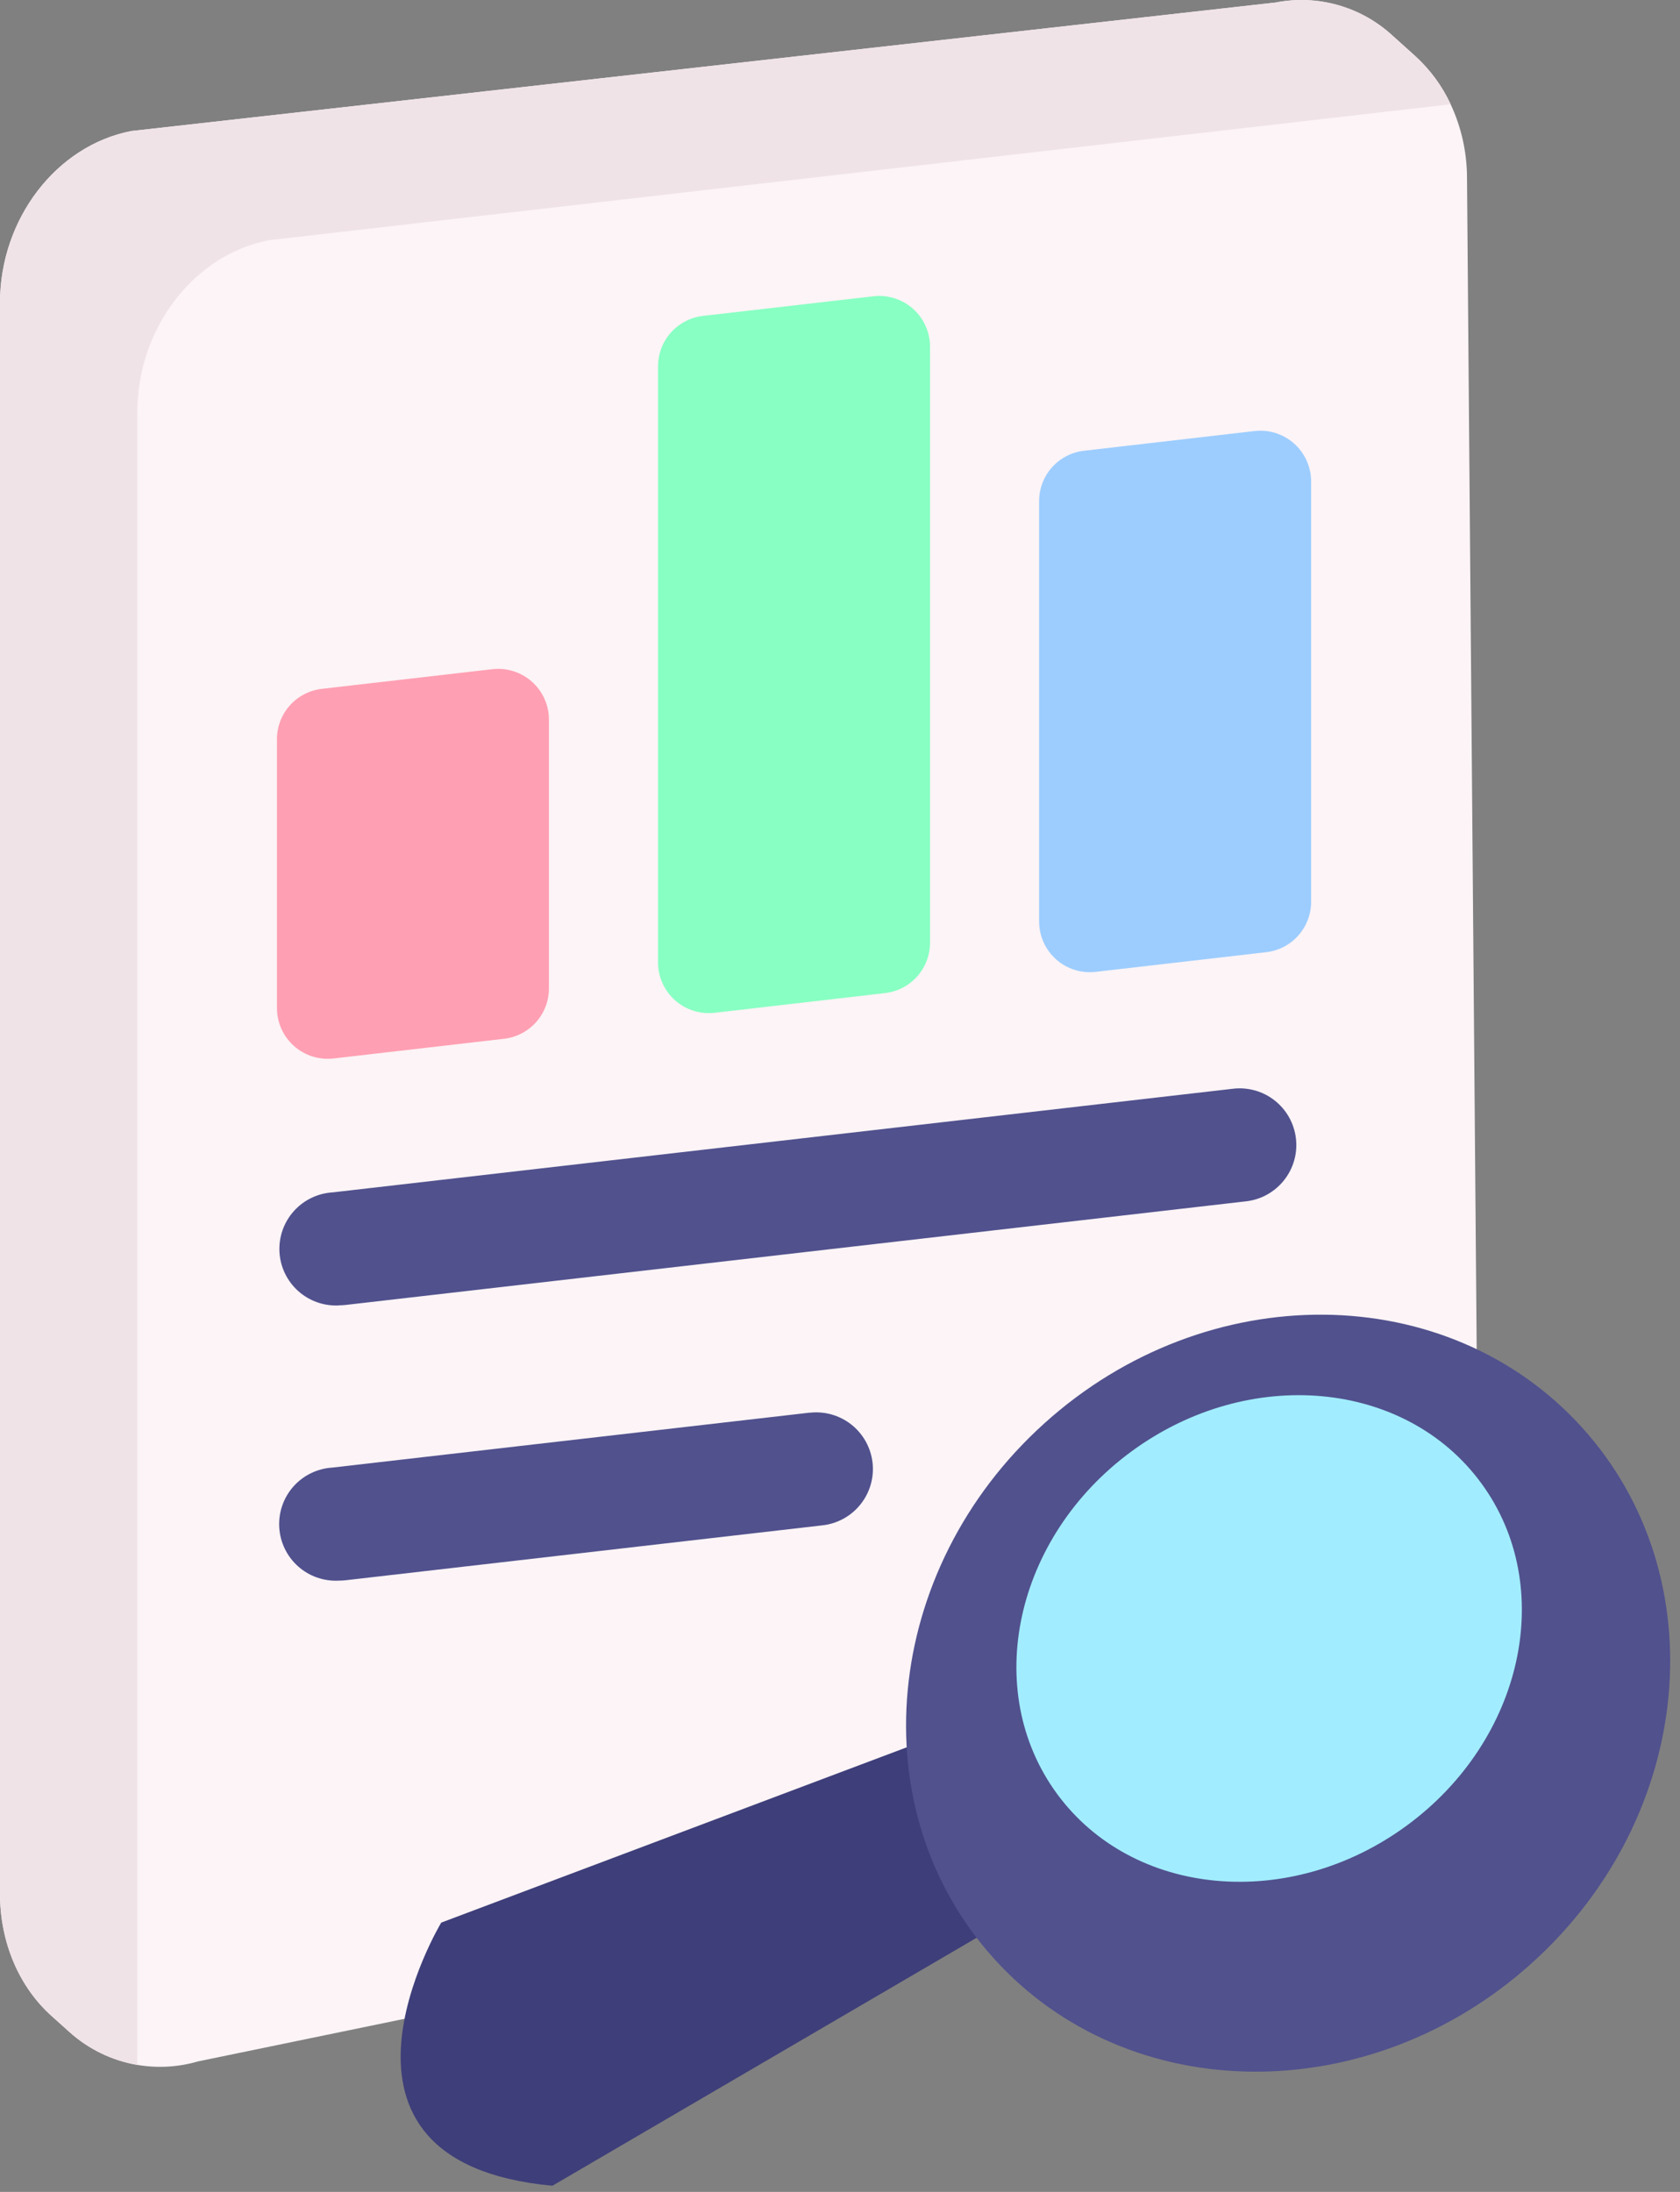
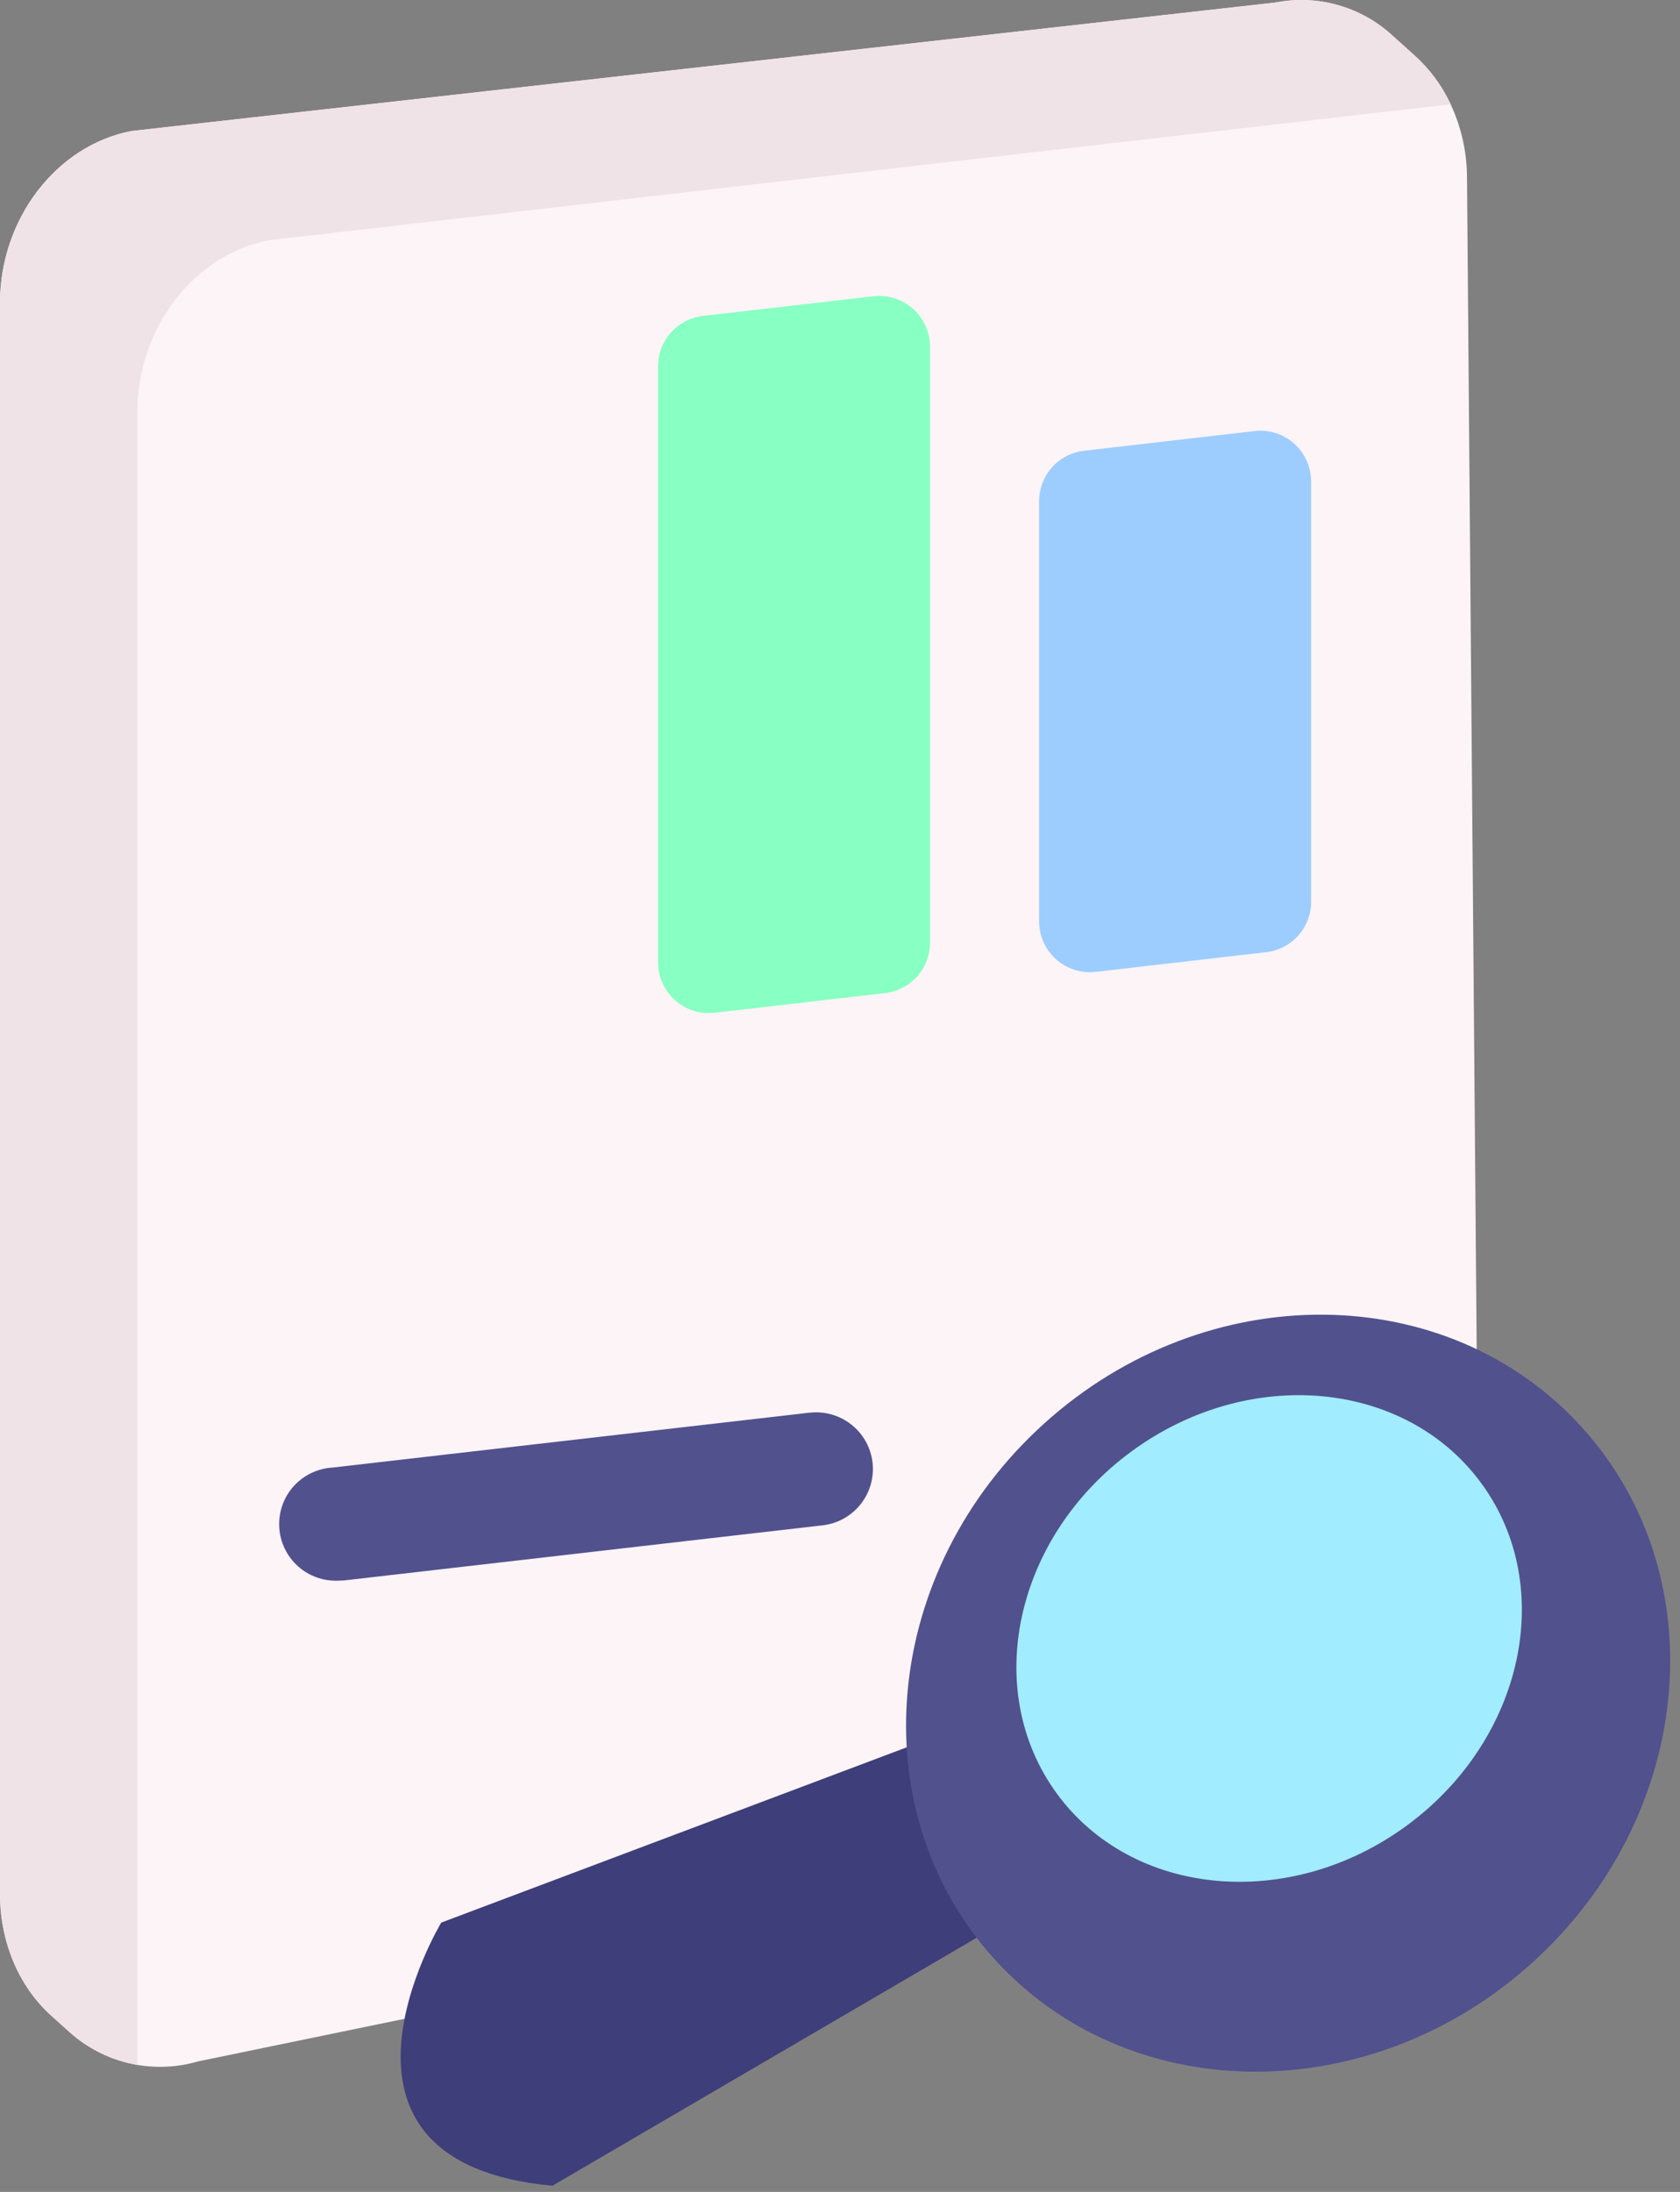
<svg xmlns="http://www.w3.org/2000/svg" width="46" height="60" viewBox="0 0 46 60" fill="none">
  <rect x="0" y="0" width="46" height="60" fill="#808080" stroke="none" />
  <g clip-path="url(#clip0_332_869)">
    <path d="M40.501 45.202C40.519 47.365 39.153 49.316 37.24 49.864L5.421 56.428C4.883 56.585 4.317 56.617 3.765 56.524C3.07 56.406 2.424 56.093 1.901 55.621L1.434 55.202C0.516 54.391 0 53.162 0 51.837V8.286C0 5.999 1.54 3.985 3.594 3.587L34.926 0.069C35.491 -0.042 36.073 -0.019 36.627 0.137C37.18 0.292 37.69 0.575 38.114 0.962L38.747 1.531C39.156 1.903 39.487 2.352 39.72 2.854C40.012 3.479 40.164 4.159 40.168 4.849L40.501 45.202Z" fill="#FCF4F6" />
-     <path d="M9.282 35.731C9.342 35.731 9.402 35.728 9.462 35.721L34.12 32.884C34.529 32.837 34.902 32.63 35.158 32.307C35.414 31.985 35.532 31.574 35.484 31.166C35.437 30.757 35.23 30.384 34.907 30.128C34.585 29.872 34.174 29.755 33.765 29.802L9.113 32.639C8.702 32.662 8.318 32.848 8.044 33.154C7.77 33.461 7.629 33.864 7.652 34.274C7.675 34.684 7.861 35.069 8.168 35.343C8.475 35.616 8.878 35.757 9.289 35.734L9.282 35.731Z" fill="#51518E" />
    <path d="M22.171 38.669L9.107 40.172C8.696 40.196 8.311 40.381 8.037 40.687C7.763 40.994 7.623 41.397 7.646 41.807C7.669 42.218 7.855 42.602 8.161 42.876C8.468 43.15 8.872 43.29 9.282 43.267C9.342 43.267 9.402 43.263 9.462 43.257L22.526 41.753C22.935 41.706 23.308 41.499 23.564 41.176C23.82 40.854 23.938 40.444 23.891 40.035C23.843 39.626 23.636 39.253 23.313 38.997C22.991 38.742 22.58 38.624 22.171 38.671V38.669Z" fill="#51518E" />
    <path d="M39.72 2.854L7.357 6.576C5.301 6.976 3.761 8.992 3.761 11.278V56.524C3.067 56.406 2.42 56.093 1.897 55.621L1.43 55.202C0.516 54.391 0 53.162 0 51.837V8.286C0 5.999 1.54 3.985 3.594 3.587L34.926 0.069C35.491 -0.042 36.073 -0.019 36.627 0.137C37.18 0.292 37.69 0.575 38.114 0.962L38.747 1.531C39.156 1.903 39.487 2.352 39.72 2.854Z" fill="#F0E3E7" />
    <path d="M27.104 46.973L12.082 52.628C12.082 52.628 8.131 59.186 15.126 59.831L30.474 50.862L27.104 46.973Z" fill="#3E3E7A" />
    <path d="M41.946 53.734C46.394 49.721 47.011 43.162 43.324 39.082C39.637 35.003 33.043 34.949 28.595 38.962C24.146 42.974 23.529 49.534 27.216 53.614C30.903 57.693 37.498 57.747 41.946 53.734Z" fill="#51518E" />
    <path d="M38.509 49.979C41.717 47.632 42.635 43.433 40.559 40.601C38.483 37.769 34.199 37.376 30.991 39.723C27.783 42.07 26.865 46.269 28.941 49.101C31.017 51.933 35.301 52.326 38.509 49.979Z" fill="#A1EDFF" />
-     <path d="M15.03 19.697V27.057C15.03 27.397 14.905 27.726 14.678 27.98C14.451 28.234 14.138 28.396 13.8 28.435L9.132 28.974C8.937 28.996 8.74 28.977 8.553 28.918C8.366 28.859 8.194 28.761 8.048 28.631C7.902 28.5 7.785 28.341 7.705 28.162C7.625 27.984 7.583 27.79 7.583 27.595V20.236C7.583 19.895 7.708 19.566 7.935 19.311C8.162 19.057 8.475 18.895 8.814 18.856L13.482 18.318C13.677 18.296 13.874 18.315 14.06 18.374C14.247 18.433 14.419 18.531 14.565 18.661C14.711 18.791 14.828 18.951 14.908 19.129C14.989 19.308 15.03 19.501 15.03 19.697Z" fill="#FF9FB3" />
    <path d="M35.9 13.179V24.686C35.9 25.026 35.774 25.355 35.547 25.61C35.321 25.864 35.008 26.026 34.669 26.065L30.001 26.603C29.806 26.626 29.609 26.607 29.422 26.548C29.235 26.489 29.063 26.391 28.917 26.261C28.771 26.13 28.654 25.97 28.573 25.792C28.494 25.613 28.452 25.419 28.452 25.223V13.716C28.452 13.375 28.578 13.046 28.805 12.792C29.033 12.538 29.346 12.376 29.685 12.338L34.353 11.799C34.548 11.777 34.745 11.796 34.931 11.855C35.118 11.915 35.289 12.013 35.435 12.143C35.581 12.273 35.698 12.433 35.778 12.611C35.858 12.79 35.899 12.983 35.9 13.179Z" fill="#9DCDFF" />
    <path d="M25.465 9.489V25.805C25.465 26.145 25.339 26.474 25.113 26.729C24.886 26.983 24.573 27.145 24.235 27.184L19.566 27.724C19.372 27.746 19.175 27.727 18.988 27.668C18.801 27.609 18.629 27.511 18.483 27.381C18.337 27.251 18.22 27.091 18.14 26.913C18.059 26.734 18.018 26.541 18.018 26.345V10.027C18.018 9.686 18.143 9.357 18.37 9.103C18.597 8.849 18.91 8.686 19.249 8.647L23.917 8.11C24.112 8.087 24.309 8.107 24.495 8.166C24.682 8.225 24.854 8.323 25 8.453C25.146 8.583 25.263 8.743 25.343 8.922C25.423 9.1 25.465 9.294 25.465 9.489Z" fill="#88FFC3" />
  </g>
  <defs>
    <clipPath id="clip0_332_869">
      <rect width="46" height="60" fill="white" />
    </clipPath>
  </defs>
</svg>